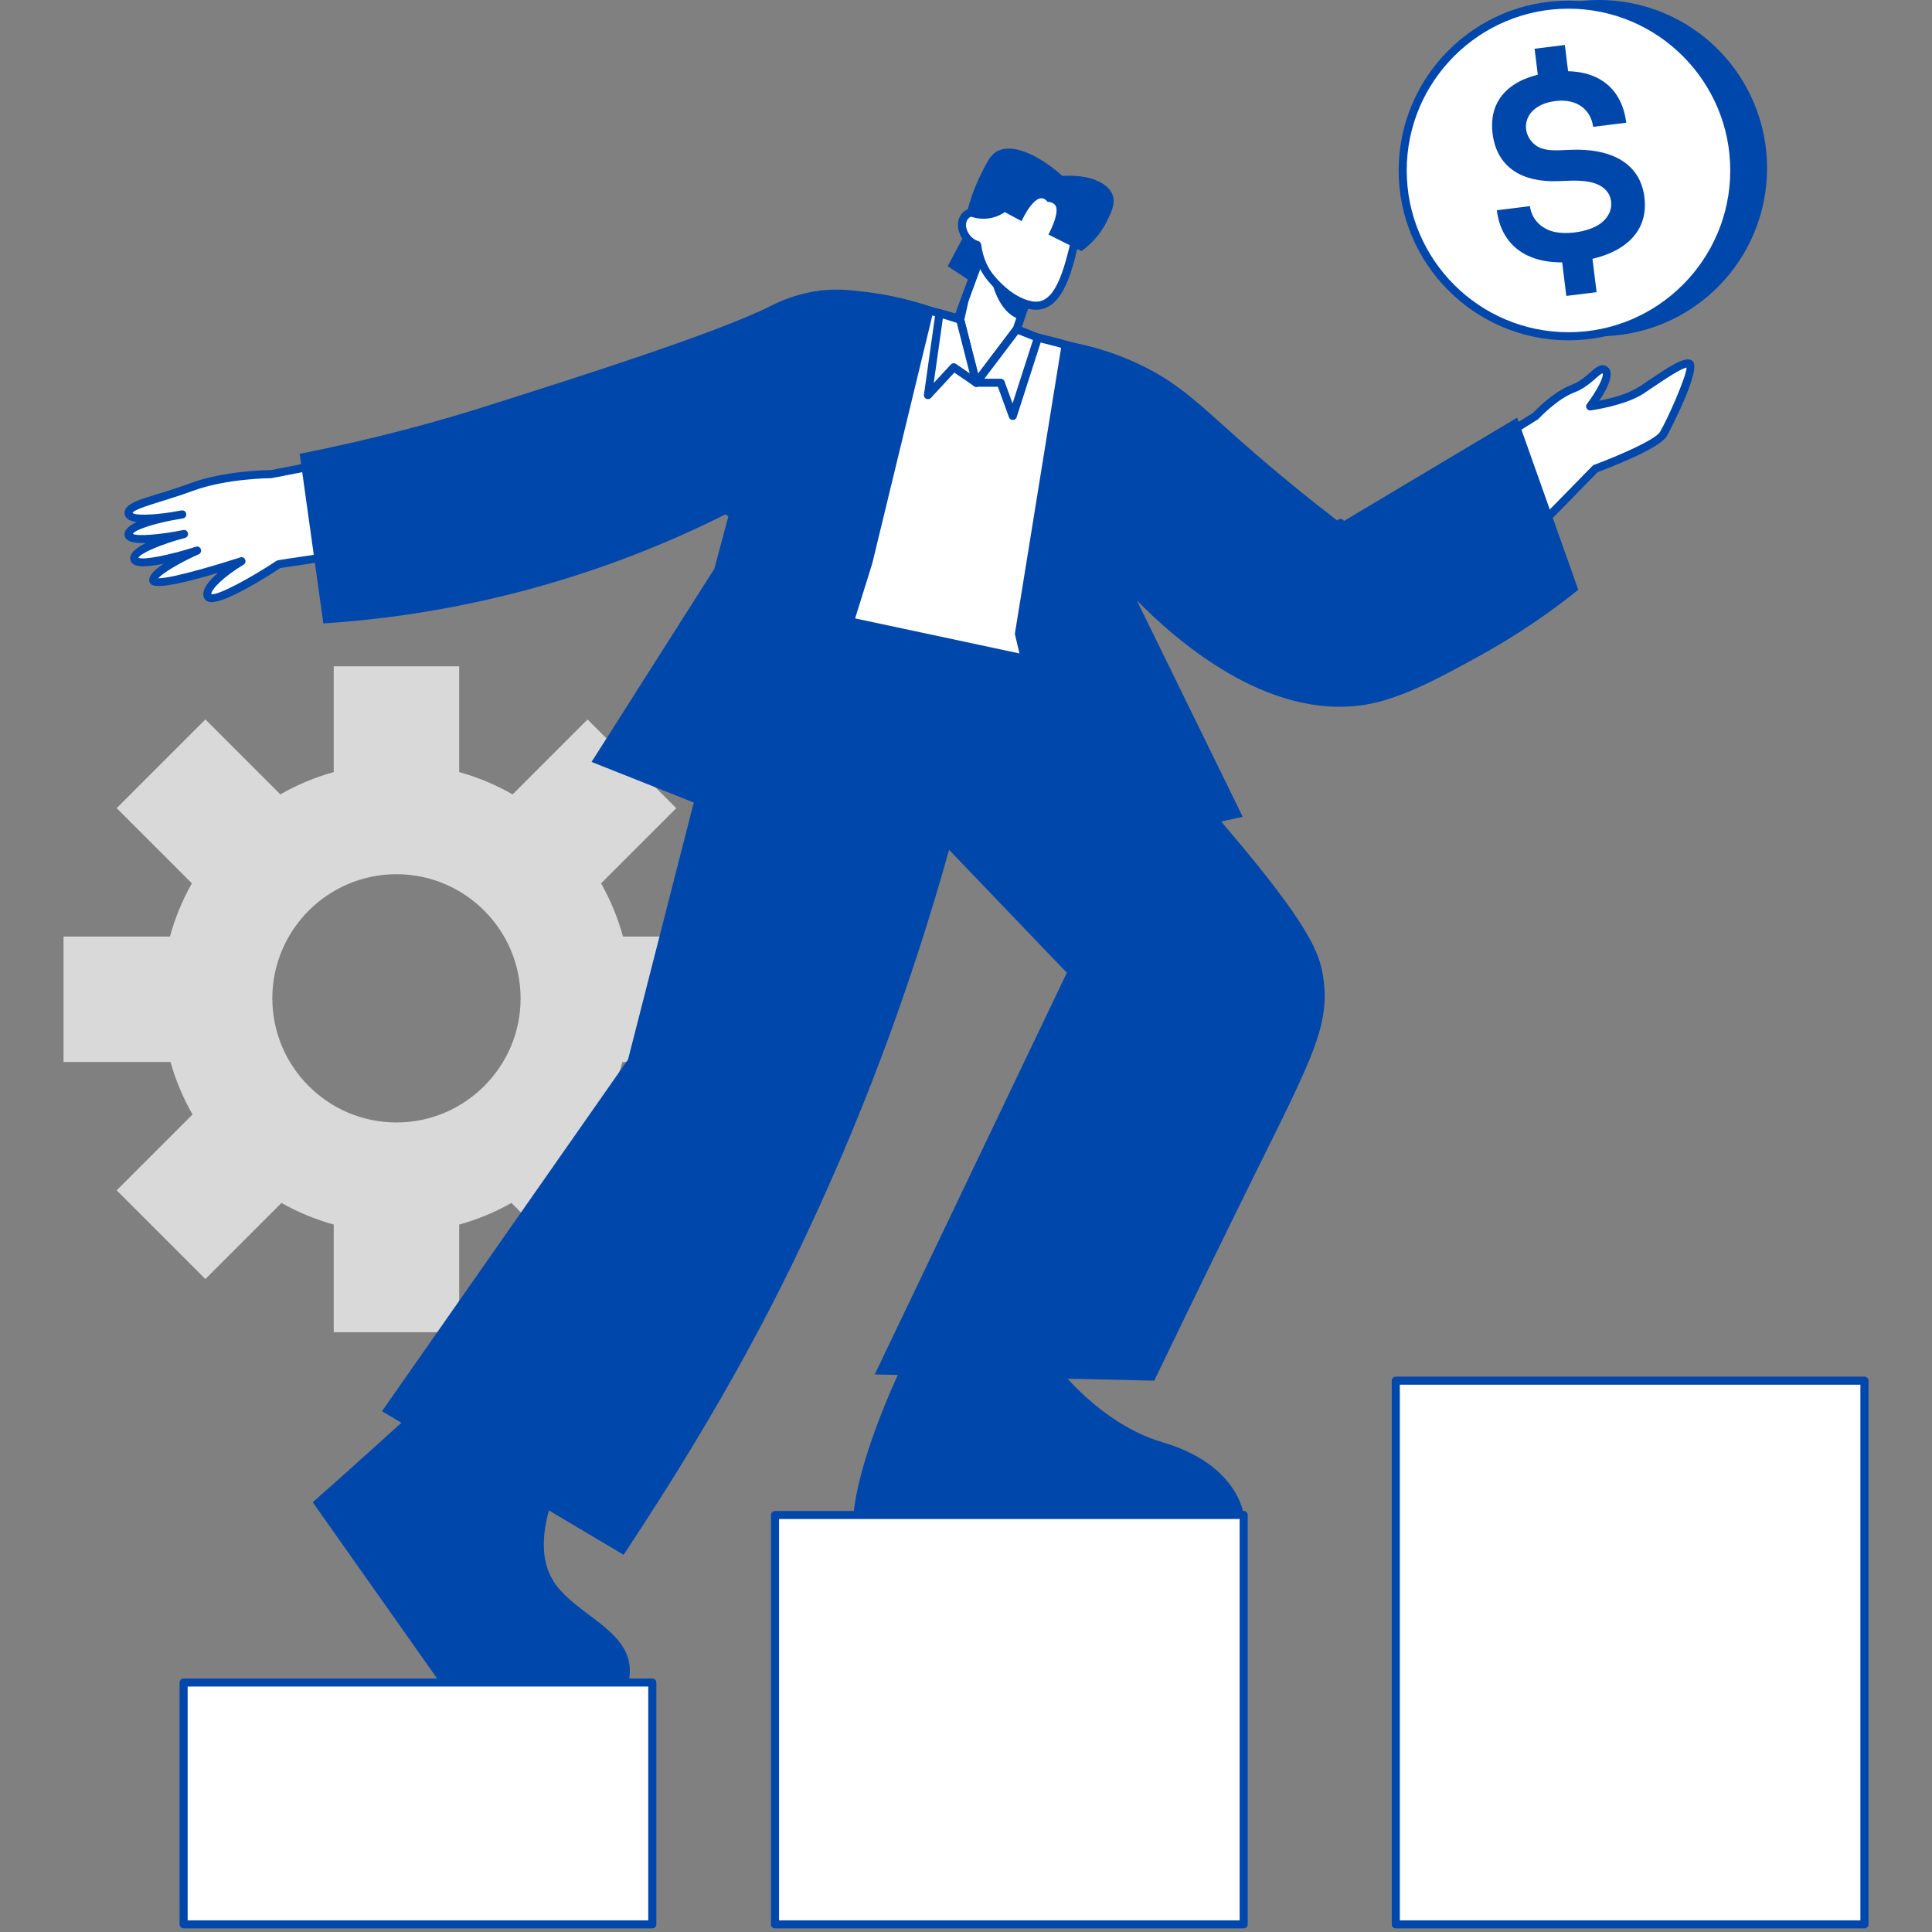
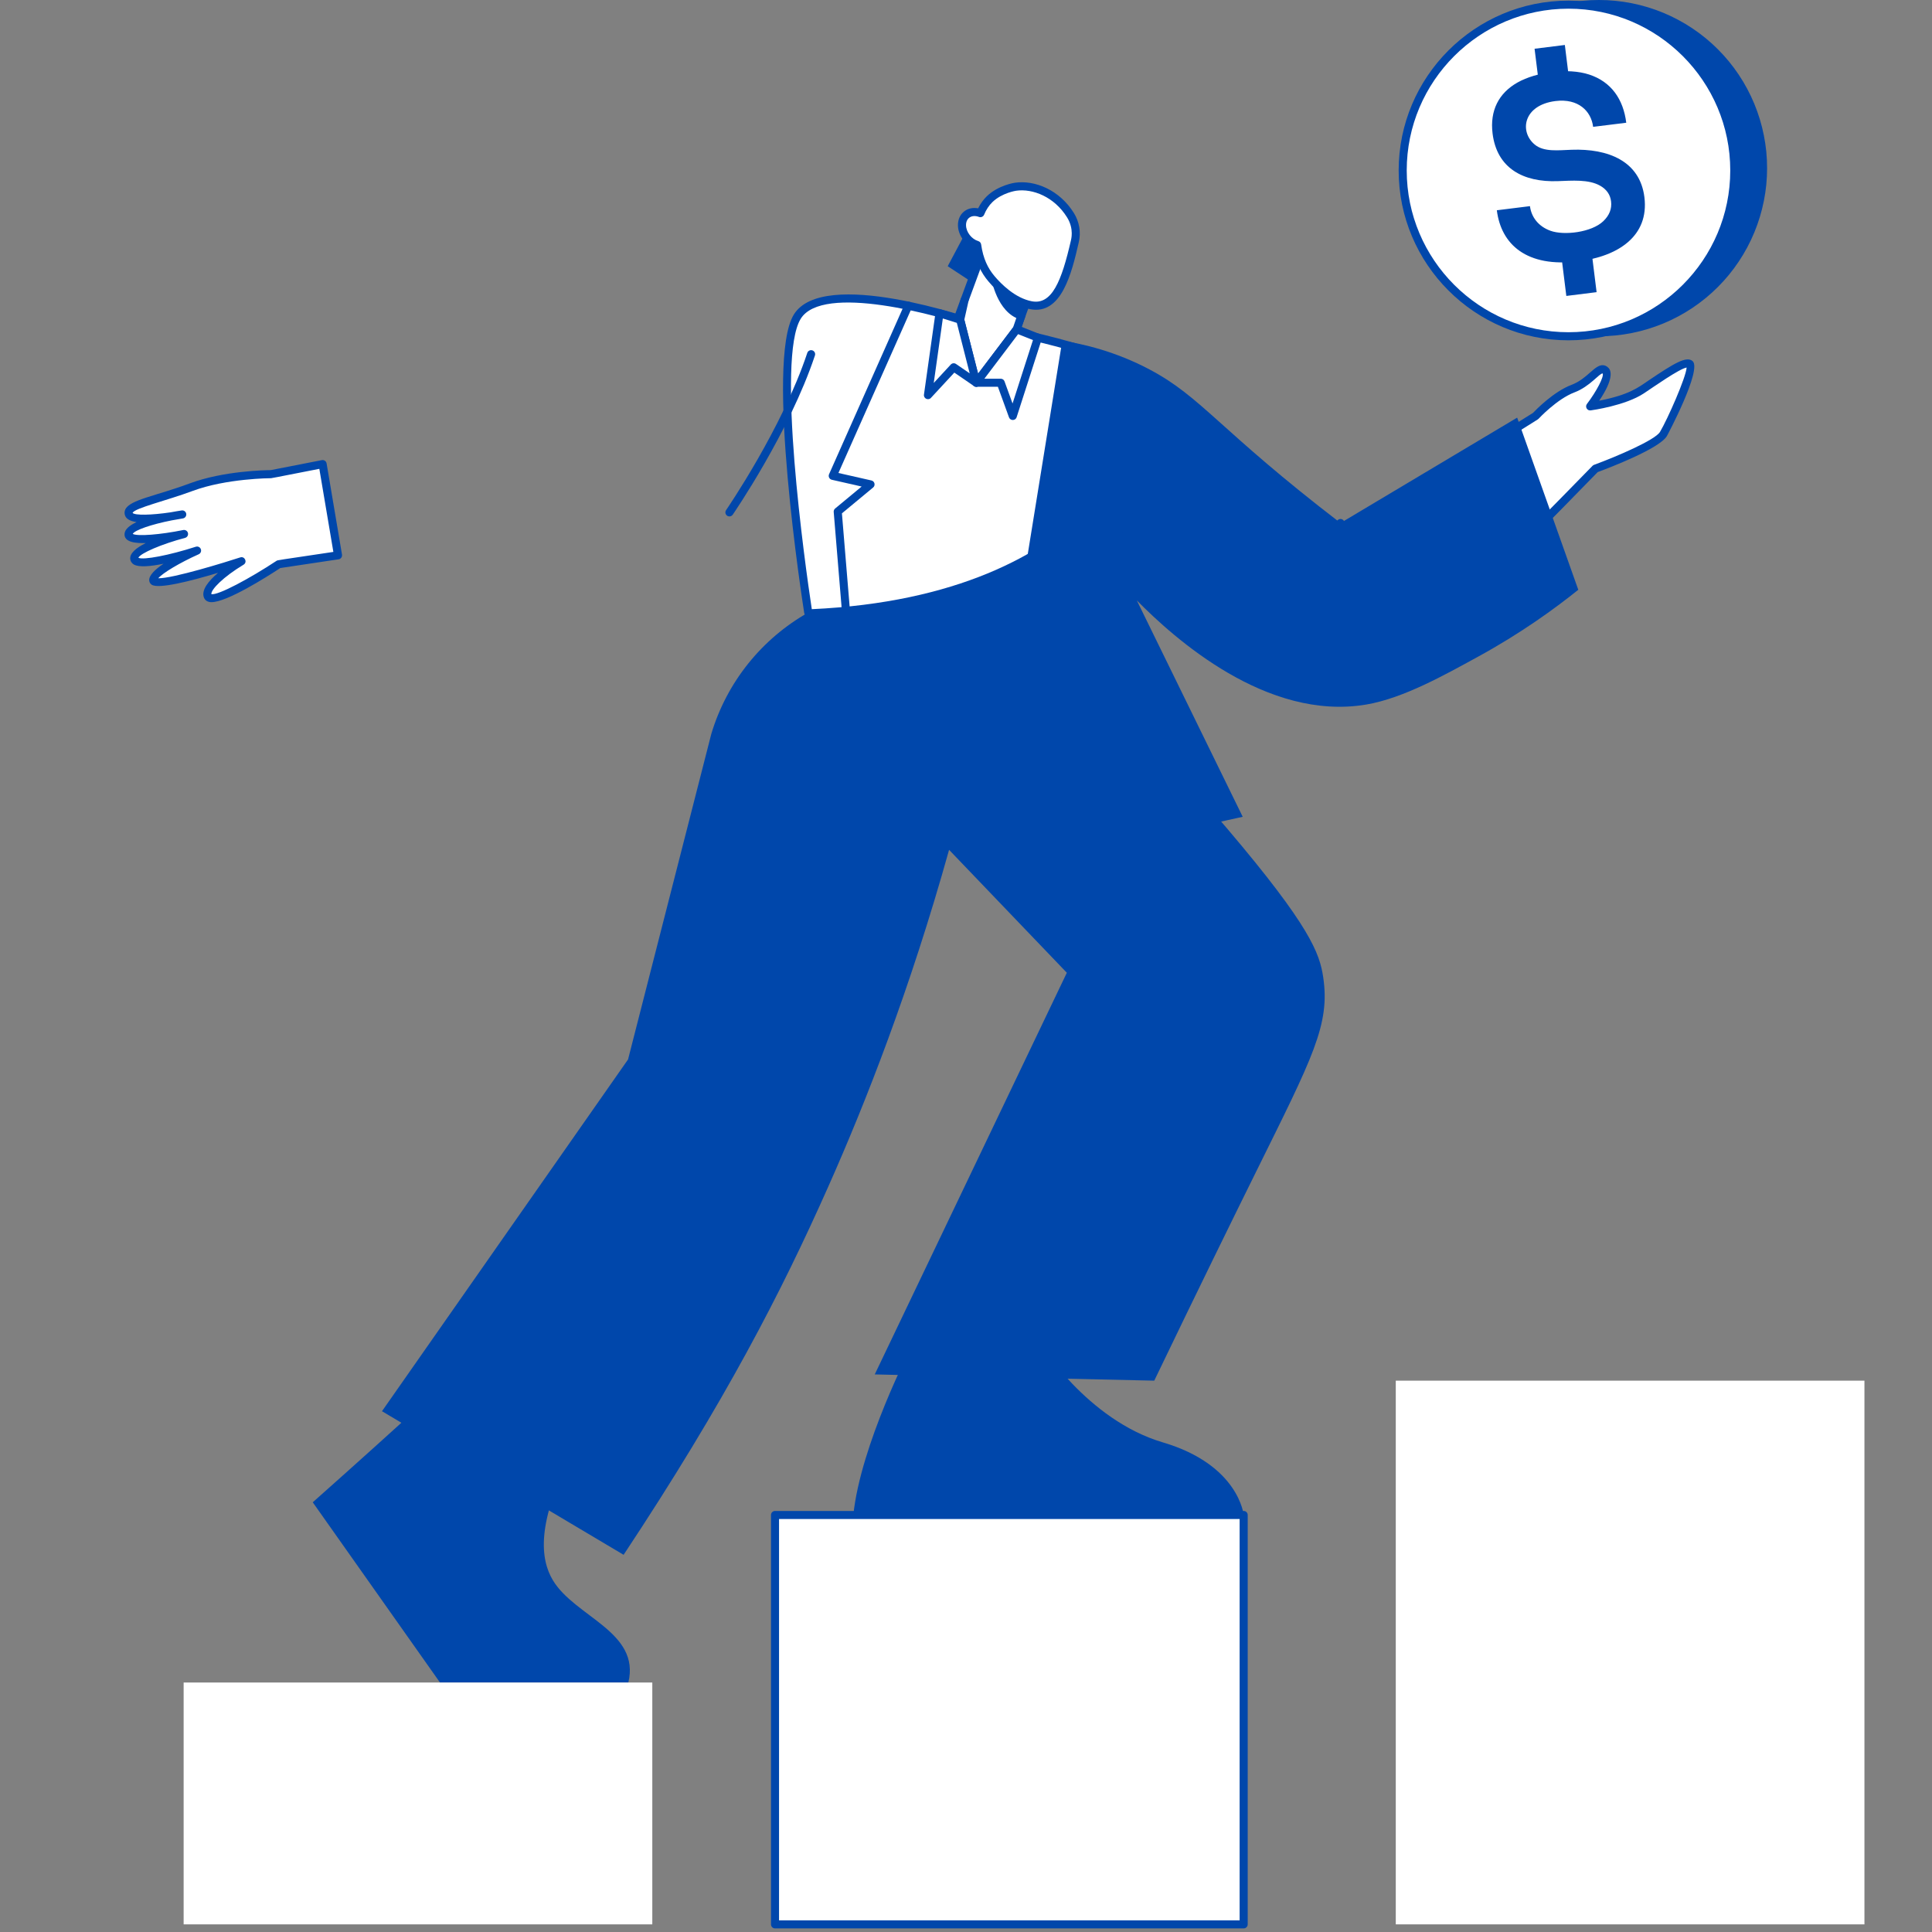
<svg xmlns="http://www.w3.org/2000/svg" width="720" zoomAndPan="magnify" viewBox="0 0 540 540" height="720" preserveAspectRatio="xMidYMid meet" version="1.0">
  <rect x="0" y="0" width="540" height="540" fill="#808080" stroke="none" />
  <defs>
    <clipPath id="3b8b88f41a">
-       <path d="M 17.68 186 L 204 186 L 204 373 L 17.68 373 Z M 17.68 186 " clip-rule="nonzero" />
-     </clipPath>
+       </clipPath>
    <clipPath id="ba39a6feb0">
      <path d="M 389 384 L 522.246 384 L 522.246 539 L 389 539 Z M 389 384 " clip-rule="nonzero" />
    </clipPath>
  </defs>
  <g clip-path="url(#3b8b88f41a)">
    <path fill="#d9d9d9" d="M 203.871 296.828 L 203.871 261.762 L 174.121 261.762 C 172.688 256.52 170.621 251.535 168.004 246.898 L 189.016 225.887 L 164.219 201.09 L 143.277 222.031 C 138.625 219.371 133.621 217.266 128.348 215.801 L 128.348 186.23 L 93.277 186.23 L 93.277 215.797 C 88.004 217.262 83 219.367 78.348 222.027 L 57.406 201.086 L 32.609 225.883 L 53.621 246.895 C 51.008 251.531 48.941 256.512 47.504 261.758 L 17.754 261.758 L 17.754 296.824 L 47.652 296.824 C 49.113 302.004 51.191 306.922 53.809 311.5 L 32.609 332.699 L 57.406 357.492 L 78.672 336.227 C 83.234 338.801 88.129 340.84 93.277 342.27 L 93.277 372.352 L 128.348 372.352 L 128.348 342.27 C 133.496 340.84 138.395 338.801 142.953 336.227 L 164.223 357.492 L 189.02 332.699 L 167.82 311.5 C 170.438 306.922 172.516 302.004 173.977 296.824 L 203.875 296.824 Z M 110.812 313.734 C 91.68 313.734 76.117 298.172 76.117 279.039 C 76.117 259.91 91.68 244.344 110.812 244.344 C 129.941 244.344 145.508 259.91 145.508 279.039 C 145.508 298.172 129.941 313.734 110.812 313.734 Z M 110.812 313.734 " fill-opacity="1" fill-rule="nonzero" />
  </g>
  <path fill="#ffffff" d="M 413.418 126.141 L 429.195 116.289 C 429.195 116.289 434.469 110.578 439.656 108.621 C 444.844 106.66 447.109 101.691 448.809 103.652 C 450.508 105.613 444.449 113.586 444.449 113.586 C 444.449 113.586 453.82 112.324 458.832 109.008 C 463.844 105.699 470.902 100.512 472.344 101.773 C 473.781 103.035 466.98 117.855 464.93 121.301 C 462.883 124.742 445.93 130.977 445.93 130.977 C 445.93 130.977 429.414 147.887 429.195 147.973 C 428.977 148.062 413.418 126.141 413.418 126.141 Z M 413.418 126.141 " fill-opacity="1" fill-rule="nonzero" />
  <path fill="#0047ab" d="M 429.207 149.133 C 428.398 149.133 427.488 147.91 412.5 126.793 C 412.129 126.266 412.27 125.531 412.82 125.184 L 428.473 115.41 C 429.277 114.559 434.23 109.465 439.254 107.562 C 443.715 105.879 445.695 101.883 448.086 102.078 C 448.496 102.105 449.105 102.277 449.66 102.914 C 450.281 103.629 451.121 105.879 446.977 112.004 C 455.402 110.324 457.785 108.371 460.668 106.422 C 468.004 101.461 471.398 99.445 473.086 100.93 C 475.805 103.32 466.008 121.699 465.902 121.879 C 463.812 125.391 449.934 130.699 446.559 131.949 C 429.637 149.27 429.809 149.133 429.207 149.133 Z M 415.031 126.465 C 420.113 133.617 427.07 143.348 429.297 146.309 C 431.852 143.758 439.699 135.746 445.125 130.191 C 445.246 130.07 445.391 129.98 445.543 129.922 C 451.953 127.566 462.621 122.984 463.969 120.727 C 466.09 117.16 471.227 105.535 471.422 102.727 C 469.324 103.098 462.25 108.105 459.457 109.953 C 454.289 113.371 444.996 114.652 444.602 114.707 C 443.598 114.836 442.949 113.699 443.555 112.906 C 446.262 109.344 448.398 105.199 447.949 104.383 C 447.047 104.293 444.418 108.027 440.055 109.676 C 435.172 111.523 430.074 117.004 430.023 117.059 C 429.867 117.23 430.02 117.109 415.031 126.465 Z M 415.031 126.465 " fill-opacity="1" fill-rule="nonzero" />
  <path fill="#ffffff" d="M 90.168 129.715 L 75.77 132.527 C 75.77 132.527 63.188 132.527 53.422 136.168 C 43.656 139.809 34.883 141.137 36.043 143.781 C 37.199 146.43 50.938 143.781 50.938 143.781 C 50.938 143.781 36.246 146.016 35.938 149.246 C 35.625 152.473 51.434 149.246 51.434 149.246 C 51.434 149.246 36.949 153.051 37.531 156.195 C 38.109 159.34 55.078 153.879 55.078 153.879 C 55.078 153.879 42.664 159.422 42.824 162.156 C 42.992 164.887 67.488 156.859 67.488 156.859 C 67.488 156.859 56.73 163.312 58.055 166.625 C 59.379 169.938 77.918 157.688 77.918 157.688 L 94.473 155.203 L 90.168 129.711 Z M 90.168 129.715 " fill-opacity="1" fill-rule="nonzero" />
  <path fill="#0047ab" d="M 59.098 168.305 C 58.012 168.305 57.305 167.785 57.012 167.047 C 56.168 164.938 58.344 162.32 60.949 160.105 C 53.105 162.465 44.262 164.695 42.398 163.426 C 41.98 163.141 41.734 162.715 41.703 162.227 C 41.621 160.809 43.344 159.152 45.711 157.566 C 42.207 158.285 38.848 158.633 37.41 157.777 C 36.73 157.367 36.496 156.805 36.426 156.402 C 36.113 154.711 38.027 153.141 40.75 151.785 C 38.199 151.855 34.574 151.672 34.816 149.141 C 34.938 147.883 36.273 146.816 38.168 145.93 C 36.59 145.688 35.418 145.168 35.012 144.234 C 34.746 143.629 34.746 143 35.016 142.414 C 36.285 139.648 43.609 138.629 53.031 135.113 C 62.5 131.582 74.309 131.41 75.66 131.402 L 89.957 128.609 C 90.59 128.488 91.18 128.91 91.285 129.527 L 95.59 155.02 C 95.695 155.645 95.27 156.23 94.645 156.324 L 78.336 158.77 C 74.535 161.27 63.457 168.305 59.102 168.305 Z M 59.07 166.074 C 60.969 166.449 69.891 161.641 77.301 156.746 C 77.625 156.535 77.34 156.637 93.176 154.262 L 89.254 131.043 C 75.777 133.676 75.941 133.656 75.773 133.656 C 75.648 133.656 63.277 133.703 53.82 137.227 C 46.609 139.918 37.555 142.027 37.062 143.359 C 37.711 144.086 42.34 143.996 47.668 143.199 C 48.844 142.977 49.914 142.805 50.773 142.672 C 51.383 142.574 51.949 142.988 52.051 143.598 C 52.156 144.203 51.754 144.781 51.156 144.895 C 50.195 145.082 49.113 145.273 47.98 145.449 C 42.359 146.555 37.641 148.164 37.105 149.227 C 38.355 149.941 44.762 149.461 51.211 148.145 C 51.812 148.023 52.398 148.398 52.535 148.992 C 52.676 149.59 52.316 150.188 51.727 150.34 C 45.258 152.039 39.199 154.641 38.676 155.906 C 40.102 156.586 47.281 155.211 54.734 152.812 C 55.305 152.629 55.918 152.922 56.133 153.484 C 56.348 154.043 56.09 154.672 55.543 154.914 C 50.27 157.273 45.434 160.172 44.234 161.629 C 48.348 161.695 63.176 157.094 67.145 155.797 C 68.418 155.379 69.223 157.145 68.078 157.832 C 62.434 161.223 58.91 164.805 59.074 166.082 Z M 59.07 166.074 " fill-opacity="1" fill-rule="nonzero" />
  <path fill="#0047ab" d="M 270.641 63.598 C 268.723 67.199 266.805 70.801 264.887 74.406 C 268.91 77.051 272.934 79.695 276.953 82.34 L 282.492 69.004 C 278.543 67.203 274.59 65.402 270.637 63.598 Z M 270.641 63.598 " fill-opacity="1" fill-rule="nonzero" />
  <path fill="#ffffff" d="M 276.125 66.168 L 291.508 71.828 L 280.93 100.59 L 265.543 94.93 Z M 276.125 66.168 " fill-opacity="1" fill-rule="nonzero" />
  <path fill="#0047ab" d="M 280.926 101.715 C 280.613 101.715 280.895 101.777 265.148 95.984 C 264.566 95.77 264.266 95.121 264.48 94.539 L 275.062 65.777 C 275.277 65.199 275.918 64.895 276.512 65.109 L 291.898 70.773 C 292.484 70.988 292.781 71.637 292.566 72.219 L 281.984 100.98 C 281.824 101.418 281.406 101.719 280.93 101.719 Z M 266.988 94.258 L 280.258 99.141 L 290.059 72.5 L 276.789 67.617 Z M 266.988 94.258 " fill-opacity="1" fill-rule="nonzero" />
  <path fill="#ffffff" d="M 274.043 91.031 C 274.043 91.031 230.742 75.668 222.836 88.516 C 214.926 101.363 225.902 171.203 225.902 171.203 L 301.879 187.395 C 301.879 187.395 324.793 119.285 322.441 109.098 C 320.094 98.906 274.043 91.027 274.043 91.027 Z M 274.043 91.031 " fill-opacity="1" fill-rule="nonzero" />
-   <path fill="#0047ab" d="M 301.883 188.523 L 225.672 172.305 C 225.215 172.207 224.863 171.84 224.789 171.379 C 224.34 168.508 213.844 100.977 221.875 87.922 C 230.055 74.629 271.512 88.941 274.328 89.934 C 279.555 90.832 321.113 98.297 323.547 108.844 C 325.938 119.227 303.891 184.961 302.953 187.754 C 302.793 188.219 302.355 188.52 301.883 188.52 Z M 226.902 170.266 L 301.133 186.086 C 307.68 166.527 323.184 117.324 321.348 109.355 C 319.449 101.113 282.191 93.535 273.855 92.145 C 273.793 92.133 273.727 92.117 273.668 92.098 C 261.859 87.91 229.887 79.211 223.797 89.109 C 216.965 100.211 224.938 157.355 226.902 170.266 Z M 226.902 170.266 " fill-opacity="1" fill-rule="nonzero" />
+   <path fill="#0047ab" d="M 301.883 188.523 L 225.672 172.305 C 225.215 172.207 224.863 171.84 224.789 171.379 C 224.34 168.508 213.844 100.977 221.875 87.922 C 230.055 74.629 271.512 88.941 274.328 89.934 C 279.555 90.832 321.113 98.297 323.547 108.844 C 325.938 119.227 303.891 184.961 302.953 187.754 C 302.793 188.219 302.355 188.52 301.883 188.52 Z M 226.902 170.266 C 307.68 166.527 323.184 117.324 321.348 109.355 C 319.449 101.113 282.191 93.535 273.855 92.145 C 273.793 92.133 273.727 92.117 273.668 92.098 C 261.859 87.91 229.887 79.211 223.797 89.109 C 216.965 100.211 224.938 157.355 226.902 170.266 Z M 226.902 170.266 " fill-opacity="1" fill-rule="nonzero" />
  <path fill="#0047ab" d="M 254.602 376.66 C 254.602 376.66 240.547 403.809 238.508 423.445 L 347.613 423.445 C 347.613 423.445 346.301 409.434 325.031 403.156 C 303.762 396.879 290.512 375.262 290.512 375.262 L 254.598 376.66 Z M 254.602 376.66 " fill-opacity="1" fill-rule="nonzero" />
  <path fill="#0047ab" d="M 122.629 388.164 C 110.957 398.84 99.242 409.395 87.414 419.895 C 99.27 436.684 111.121 453.477 122.977 470.27 L 175.625 470.27 C 179.055 456.051 160.707 451.973 154.531 441.684 C 151.051 435.891 149.672 425.473 160.461 405.25 C 147.852 399.555 135.242 393.859 122.629 388.164 Z M 122.629 388.164 " fill-opacity="1" fill-rule="nonzero" />
  <path fill="#0047ab" d="M 301.879 187.395 C 319.516 204.738 333.293 220.16 343.16 231.785 C 366.18 258.906 368.848 266.465 369.836 273.102 C 371.805 286.359 366.984 295.348 351.074 327.523 C 345.012 339.785 335.102 359.938 322.617 385.898 C 296.574 385.316 270.531 384.738 244.492 384.156 C 262.391 346.73 280.289 309.309 298.184 271.887 C 287.211 260.434 276.242 248.984 265.27 237.531 C 254.367 276.598 241.93 308.238 231.5 331.68 C 218.461 361 202.77 391.609 174.301 434.574 C 151.789 421.199 129.277 407.82 106.766 394.438 C 129.691 361.664 152.617 328.891 175.543 296.117 C 183.297 265.781 191.055 235.449 198.816 205.113 C 203.203 190.52 213.012 178.5 225.906 171.203 L 301.883 187.395 Z M 301.879 187.395 " fill-opacity="1" fill-rule="nonzero" />
-   <path fill="#0047ab" d="M 227.289 81.512 C 221.195 82.594 216.906 84.762 215.449 85.496 C 200.23 93.133 161.559 105.395 135.707 113.586 C 123.535 117.445 105.883 122.484 83.754 126.836 C 85.961 142.645 88.172 158.449 90.379 174.254 C 129.223 171.723 167.883 161.445 203.875 143.211 C 202.465 148.473 201.055 153.734 199.648 158.996 C 188.211 176.984 176.777 194.969 165.344 212.957 C 175.312 216.922 185.281 220.879 195.254 224.844 C 208.465 230.094 223.352 222.996 227.59 209.426 C 232.988 192.125 238.395 174.82 243.793 157.516 C 249.566 133.691 255.34 109.867 261.113 86.039 C 253.492 83.379 246.922 82.195 242.168 81.621 C 237.051 81.008 232.789 80.527 227.289 81.508 Z M 227.289 81.512 " fill-opacity="1" fill-rule="nonzero" />
  <path fill="#0047ab" d="M 424.055 116.727 C 407.594 126.547 391.133 136.367 374.676 146.188 C 340.684 120.105 335.961 111.043 321.371 103.305 C 311.691 98.172 302.73 96.141 296.906 95.227 C 292.488 122.539 288.07 149.852 283.656 177.164 L 292.621 215.395 C 295.703 228.547 308.781 236.781 321.977 233.879 C 330.434 232.02 338.887 230.164 347.344 228.301 C 337.48 208.141 327.613 187.98 317.746 167.82 C 328.215 178.434 354.043 201.629 381.863 196.922 C 392.277 195.16 403.871 188.594 412.895 183.672 C 425.191 176.965 434.66 170.043 441.137 164.844 C 435.441 148.805 429.746 132.766 424.051 116.727 Z M 424.055 116.727 " fill-opacity="1" fill-rule="nonzero" />
  <path fill="#ffffff" d="M 285.527 88.078 C 285.078 89.395 284.629 90.715 284.18 92.031 C 280.406 97.012 276.637 101.996 272.863 106.977 C 271.367 101.102 269.871 95.23 268.371 89.355 C 268.781 87.535 269.188 85.715 269.598 83.895 " fill-opacity="1" fill-rule="nonzero" />
  <path fill="#0047ab" d="M 271.773 107.258 C 267.152 89.141 267.184 89.52 267.273 89.109 L 268.5 83.648 C 268.637 83.039 269.246 82.656 269.848 82.797 C 270.457 82.93 270.836 83.535 270.703 84.145 L 269.535 89.34 L 273.383 104.434 L 283.172 91.492 L 284.465 87.715 C 284.668 87.125 285.305 86.812 285.898 87.012 C 286.488 87.211 286.805 87.855 286.602 88.445 L 285.246 92.395 C 285.156 92.664 285.293 92.43 273.766 107.66 C 273.195 108.41 272.008 108.172 271.773 107.258 Z M 271.773 107.258 " fill-opacity="1" fill-rule="nonzero" />
  <path fill="#ffffff" d="M 300.43 67.438 C 301 64.941 300.555 62.324 299.207 60.152 C 295.871 54.785 289.703 51.352 283.848 52.191 C 283.633 52.223 279.531 52.859 276.629 55.641 C 275.508 56.715 274.637 58.055 274.016 59.57 C 272.621 59.043 271.16 59.16 270.117 60.031 C 267.461 62.242 269.324 67.344 273.113 68.469 C 273.699 72.602 275.082 75.504 277.094 77.887 C 279.277 80.473 283.262 84.352 288.145 85.305 C 294.996 86.645 297.922 78.402 300.43 67.434 Z M 300.43 67.438 " fill-opacity="1" fill-rule="nonzero" />
  <path fill="#0047ab" d="M 287.93 86.41 C 282.867 85.422 278.773 81.625 276.234 78.613 C 274.203 76.207 272.793 73.348 272.102 69.301 C 269.656 68.25 267.816 65.707 267.75 63.043 C 267.668 59.777 270.254 57.641 273.391 58.227 C 274.039 56.914 274.867 55.773 275.848 54.828 C 279.043 51.762 283.5 51.102 283.688 51.074 C 289.266 50.273 296.148 53.09 300.164 59.555 C 301.684 62 302.168 64.887 301.527 67.684 C 299.531 76.438 296.664 88.113 287.93 86.41 Z M 270.008 62.988 C 270.055 64.918 271.594 66.84 273.438 67.391 C 273.859 67.52 274.168 67.875 274.23 68.312 C 274.797 72.301 276.125 74.992 277.957 77.164 C 279.848 79.402 283.711 83.293 288.363 84.203 C 294.027 85.309 296.742 78.508 299.328 67.188 C 299.328 67.07 300.301 64.055 298.246 60.75 C 294.695 55.031 288.672 52.645 284.008 53.312 C 283.969 53.316 280.086 53.891 277.41 56.461 C 276.434 57.402 275.641 58.594 275.066 60.004 C 274.836 60.566 274.188 60.844 273.625 60.633 C 271.652 59.887 269.957 60.898 270.008 62.992 Z M 270.008 62.988 " fill-opacity="1" fill-rule="nonzero" />
  <path fill="#0047ab" d="M 277.094 77.891 C 277.094 77.891 278.633 87.309 285.09 89.277 L 286.684 84.941 C 286.684 84.941 280.047 83.023 277.098 77.887 Z M 277.094 77.891 " fill-opacity="1" fill-rule="nonzero" />
  <path fill="#ffffff" d="M 268.375 89.355 L 262.594 87.543 L 259.367 110.449 L 266.57 102.664 L 272.863 106.977 Z M 268.375 89.355 " fill-opacity="1" fill-rule="nonzero" />
  <path fill="#0047ab" d="M 258.25 110.293 L 261.477 87.383 C 261.574 86.695 262.27 86.258 262.93 86.465 L 268.711 88.277 C 269.086 88.395 269.371 88.695 269.469 89.074 L 273.961 106.699 C 274.219 107.699 273.094 108.492 272.23 107.906 L 266.738 104.145 L 260.195 111.215 C 259.453 112.02 258.102 111.387 258.25 110.293 Z M 263.523 89.016 L 260.984 107.039 L 265.742 101.895 C 266.125 101.484 266.746 101.414 267.207 101.73 L 271.031 104.352 L 267.434 90.242 Z M 263.523 89.016 " fill-opacity="1" fill-rule="nonzero" />
  <path fill="#ffffff" d="M 284.18 92.031 L 272.863 106.977 L 279.707 106.977 L 283.074 116.262 L 290.113 94.391 Z M 284.18 92.031 " fill-opacity="1" fill-rule="nonzero" />
  <path fill="#0047ab" d="M 282.016 116.645 L 278.914 108.105 L 272.863 108.105 C 271.934 108.105 271.402 107.039 271.965 106.297 L 283.281 91.352 C 283.586 90.945 284.125 90.793 284.598 90.984 L 290.531 93.344 C 291.086 93.562 291.371 94.172 291.188 94.734 L 284.152 116.609 C 283.816 117.648 282.379 117.641 282.016 116.648 Z M 275.133 105.852 L 279.707 105.852 C 280.18 105.852 280.605 106.145 280.766 106.59 L 283.012 112.777 L 288.719 95.047 L 284.562 93.395 Z M 275.133 105.852 " fill-opacity="1" fill-rule="nonzero" />
  <path fill="#0047ab" d="M 236.703 175.035 C 236.121 175.035 235.629 174.59 235.582 174 L 233.023 143.086 C 232.992 142.719 233.145 142.359 233.43 142.125 L 240.836 135.988 L 232.504 134.098 C 231.816 133.941 231.438 133.191 231.727 132.539 L 252.855 84.988 C 253.109 84.418 253.777 84.164 254.344 84.418 C 254.91 84.668 255.168 85.336 254.914 85.906 L 234.344 132.199 L 243.57 134.293 C 244.48 134.5 244.758 135.668 244.035 136.262 L 235.32 143.484 L 237.828 173.816 C 237.879 174.473 237.363 175.035 236.703 175.035 Z M 236.703 175.035 " fill-opacity="1" fill-rule="nonzero" />
  <path fill="#0047ab" d="M 286.445 176.43 C 285.57 176.43 285.012 175.457 285.496 174.699 L 294.781 160.09 L 292.316 147.746 C 292.23 147.312 292.406 146.863 292.773 146.605 L 299.578 141.809 L 301.598 98.945 C 301.625 98.32 302.168 97.84 302.773 97.871 C 303.398 97.898 303.875 98.43 303.848 99.047 L 301.805 142.461 C 301.789 142.809 301.613 143.129 301.328 143.332 L 294.672 148.02 L 297.086 160.086 C 297.141 160.371 297.086 160.668 296.93 160.91 L 287.402 175.902 C 287.188 176.242 286.824 176.426 286.449 176.426 Z M 286.445 176.43 " fill-opacity="1" fill-rule="nonzero" />
  <path fill="#0047ab" d="M 315.266 165.973 C 314.723 165.973 314.242 165.578 314.152 165.02 C 314.062 164.445 311.953 150.785 315.801 135.125 C 319.512 120.004 317.898 111.926 317.883 111.844 C 317.754 111.238 318.145 110.641 318.754 110.508 C 319.363 110.387 319.961 110.766 320.09 111.375 C 320.164 111.719 321.844 119.973 317.988 135.66 C 314.254 150.883 316.359 164.527 316.379 164.664 C 316.488 165.348 315.961 165.969 315.266 165.969 Z M 315.266 165.973 " fill-opacity="1" fill-rule="nonzero" />
  <path fill="#0047ab" d="M 203.871 144.34 C 202.973 144.34 202.426 143.324 202.945 142.574 C 203.102 142.348 218.625 119.73 225.637 98.641 C 225.832 98.051 226.473 97.73 227.062 97.93 C 227.656 98.125 227.973 98.762 227.777 99.355 C 220.66 120.754 204.961 143.625 204.801 143.855 C 204.582 144.172 204.23 144.344 203.871 144.344 Z M 203.871 144.34 " fill-opacity="1" fill-rule="nonzero" />
  <path fill="#0047ab" d="M 493.906 46.996 C 493.906 48.535 493.832 50.07 493.684 51.602 C 493.531 53.133 493.305 54.652 493.004 56.164 C 492.703 57.672 492.332 59.164 491.883 60.637 C 491.438 62.109 490.918 63.555 490.332 64.977 C 489.742 66.398 489.086 67.789 488.359 69.148 C 487.633 70.504 486.844 71.824 485.988 73.102 C 485.133 74.383 484.219 75.617 483.242 76.809 C 482.266 77.996 481.23 79.137 480.145 80.223 C 479.055 81.312 477.918 82.344 476.727 83.32 C 475.535 84.297 474.301 85.215 473.023 86.07 C 471.742 86.922 470.426 87.715 469.066 88.441 C 467.711 89.164 466.32 89.824 464.898 90.41 C 463.477 91 462.027 91.52 460.555 91.965 C 459.082 92.41 457.59 92.785 456.082 93.086 C 454.574 93.387 453.051 93.613 451.52 93.762 C 449.988 93.914 448.453 93.988 446.914 93.988 C 445.375 93.988 443.84 93.914 442.309 93.762 C 440.777 93.613 439.254 93.387 437.746 93.086 C 436.234 92.785 434.746 92.41 433.273 91.965 C 431.801 91.52 430.352 91 428.93 90.41 C 427.508 89.824 426.117 89.164 424.762 88.441 C 423.402 87.715 422.086 86.922 420.805 86.07 C 419.527 85.215 418.289 84.297 417.102 83.32 C 415.91 82.344 414.773 81.312 413.684 80.223 C 412.594 79.137 411.562 77.996 410.586 76.809 C 409.609 75.617 408.695 74.383 407.84 73.102 C 406.984 71.824 406.195 70.504 405.469 69.148 C 404.742 67.789 404.086 66.398 403.496 64.977 C 402.906 63.555 402.391 62.109 401.941 60.637 C 401.496 59.164 401.121 57.672 400.824 56.164 C 400.523 54.652 400.297 53.133 400.145 51.602 C 399.996 50.07 399.918 48.535 399.918 46.996 C 399.918 45.457 399.996 43.918 400.145 42.387 C 400.297 40.855 400.523 39.336 400.824 37.824 C 401.121 36.316 401.496 34.824 401.941 33.352 C 402.391 31.879 402.906 30.434 403.496 29.012 C 404.086 27.59 404.742 26.199 405.469 24.84 C 406.195 23.484 406.984 22.164 407.84 20.887 C 408.695 19.605 409.609 18.371 410.586 17.18 C 411.562 15.992 412.594 14.852 413.684 13.766 C 414.773 12.676 415.91 11.645 417.102 10.668 C 418.289 9.691 419.527 8.773 420.805 7.922 C 422.086 7.066 423.402 6.273 424.762 5.551 C 426.117 4.824 427.508 4.168 428.93 3.578 C 430.352 2.988 431.801 2.469 433.273 2.023 C 434.746 1.578 436.234 1.203 437.746 0.902 C 439.254 0.602 440.777 0.379 442.309 0.227 C 443.84 0.074 445.375 0 446.914 0 C 448.453 0 449.988 0.074 451.52 0.227 C 453.051 0.379 454.574 0.602 456.082 0.902 C 457.59 1.203 459.082 1.578 460.555 2.023 C 462.027 2.469 463.477 2.988 464.898 3.578 C 466.32 4.168 467.711 4.824 469.066 5.551 C 470.426 6.273 471.742 7.066 473.023 7.922 C 474.301 8.773 475.535 9.691 476.727 10.668 C 477.918 11.645 479.055 12.676 480.145 13.766 C 481.23 14.852 482.266 15.992 483.242 17.18 C 484.219 18.371 485.133 19.605 485.988 20.887 C 486.844 22.164 487.633 23.484 488.359 24.84 C 489.086 26.199 489.742 27.59 490.332 29.012 C 490.918 30.434 491.438 31.879 491.883 33.352 C 492.332 34.824 492.703 36.316 493.004 37.824 C 493.305 39.336 493.531 40.855 493.684 42.387 C 493.832 43.918 493.906 45.457 493.906 46.996 Z M 493.906 46.996 " fill-opacity="1" fill-rule="nonzero" />
  <path fill="#ffffff" d="M 484.738 47.641 C 484.738 49.16 484.664 50.676 484.516 52.184 C 484.367 53.695 484.145 55.195 483.848 56.684 C 483.551 58.172 483.184 59.645 482.742 61.094 C 482.301 62.547 481.793 63.977 481.211 65.379 C 480.629 66.781 479.98 68.148 479.266 69.488 C 478.551 70.828 477.773 72.129 476.93 73.391 C 476.086 74.652 475.184 75.867 474.219 77.043 C 473.258 78.215 472.238 79.34 471.164 80.41 C 470.09 81.484 468.969 82.504 467.797 83.465 C 466.621 84.43 465.406 85.332 464.141 86.176 C 462.879 87.02 461.578 87.797 460.242 88.512 C 458.902 89.23 457.531 89.879 456.129 90.457 C 454.727 91.039 453.301 91.551 451.848 91.988 C 450.395 92.43 448.926 92.801 447.438 93.094 C 445.949 93.391 444.449 93.613 442.938 93.762 C 441.426 93.91 439.914 93.984 438.395 93.984 C 436.879 93.984 435.363 93.91 433.852 93.762 C 432.344 93.613 430.844 93.391 429.355 93.094 C 427.867 92.801 426.395 92.43 424.941 91.988 C 423.492 91.551 422.062 91.039 420.66 90.457 C 419.258 89.879 417.887 89.23 416.551 88.512 C 415.211 87.797 413.91 87.02 412.648 86.176 C 411.387 85.332 410.168 84.43 408.996 83.465 C 407.824 82.504 406.699 81.484 405.625 80.41 C 404.555 79.34 403.535 78.215 402.57 77.043 C 401.609 75.867 400.707 74.652 399.863 73.391 C 399.02 72.129 398.238 70.828 397.523 69.488 C 396.809 68.148 396.16 66.781 395.578 65.379 C 395 63.977 394.488 62.547 394.047 61.094 C 393.605 59.645 393.238 58.172 392.941 56.684 C 392.648 55.195 392.426 53.695 392.277 52.184 C 392.125 50.676 392.051 49.16 392.051 47.641 C 392.051 46.125 392.125 44.609 392.277 43.102 C 392.426 41.59 392.648 40.09 392.941 38.602 C 393.238 37.113 393.605 35.641 394.047 34.191 C 394.488 32.738 395 31.309 395.578 29.906 C 396.16 28.504 396.809 27.137 397.523 25.797 C 398.238 24.457 399.02 23.156 399.863 21.895 C 400.707 20.633 401.609 19.418 402.57 18.242 C 403.535 17.07 404.555 15.945 405.625 14.875 C 406.699 13.801 407.824 12.781 408.996 11.82 C 410.168 10.855 411.387 9.953 412.648 9.109 C 413.91 8.266 415.211 7.488 416.551 6.773 C 417.887 6.055 419.258 5.406 420.66 4.828 C 422.062 4.246 423.492 3.734 424.941 3.297 C 426.395 2.855 427.867 2.484 429.355 2.191 C 430.844 1.895 432.344 1.672 433.852 1.523 C 435.363 1.375 436.879 1.301 438.395 1.301 C 439.914 1.301 441.426 1.375 442.938 1.523 C 444.449 1.672 445.949 1.895 447.438 2.191 C 448.926 2.484 450.395 2.855 451.848 3.297 C 453.301 3.734 454.727 4.246 456.129 4.828 C 457.531 5.406 458.902 6.055 460.242 6.773 C 461.578 7.488 462.879 8.266 464.141 9.109 C 465.406 9.953 466.621 10.855 467.797 11.82 C 468.969 12.781 470.09 13.801 471.164 14.875 C 472.238 15.945 473.258 17.07 474.219 18.242 C 475.184 19.418 476.086 20.633 476.93 21.895 C 477.773 23.156 478.551 24.457 479.266 25.797 C 479.98 27.137 480.629 28.504 481.211 29.906 C 481.793 31.309 482.301 32.738 482.742 34.191 C 483.184 35.641 483.551 37.113 483.848 38.602 C 484.145 40.09 484.367 41.59 484.516 43.102 C 484.664 44.609 484.738 46.125 484.738 47.641 Z M 484.738 47.641 " fill-opacity="1" fill-rule="nonzero" />
  <path fill="#0047ab" d="M 438.398 95.117 C 412.223 95.117 390.93 73.82 390.93 47.645 C 390.93 21.469 412.223 0.176 438.398 0.176 C 464.574 0.176 485.867 21.469 485.867 47.645 C 485.867 73.82 464.574 95.117 438.398 95.117 Z M 438.398 2.426 C 413.465 2.426 393.184 22.711 393.184 47.641 C 393.184 72.574 413.465 92.859 438.398 92.859 C 463.332 92.859 483.613 72.574 483.613 47.641 C 483.613 22.711 463.332 2.426 438.398 2.426 Z M 438.398 2.426 " fill-opacity="1" fill-rule="nonzero" />
  <path fill="#0047ab" d="M 441.145 73.047 C 426.711 74.84 419.559 68.328 418.371 58.77 L 427.629 57.617 C 428 60.613 429.93 63.266 433.367 64.504 C 437.176 65.879 444.852 64.957 448.121 61.828 C 449.832 60.195 450.555 58.344 450.297 56.27 C 450.062 54.391 449.051 52.938 447.258 51.914 C 444.023 50.062 439.293 50.5 435.426 50.629 C 425.734 50.988 418.387 47.031 417.18 37.328 C 416.379 30.875 418.922 26.016 424.145 23.062 C 429.391 20.102 438.246 18.902 444.168 20.832 C 450.379 22.863 453.73 27.766 454.543 34.305 L 445.285 35.453 C 444.738 31.043 441.137 27.453 434.77 28.242 C 425.746 29.367 424.602 36.805 428.977 40.418 C 431.539 42.535 435.59 41.98 439.25 41.859 C 449.488 41.477 458.367 45.031 459.617 55.113 C 460.973 66.039 452.195 71.676 441.137 73.047 Z M 430.23 24.18 L 428.918 13.625 L 437.379 12.57 L 438.688 23.129 Z M 437.793 82.715 L 436.48 72.156 L 444.945 71.102 L 446.254 81.66 Z M 437.793 82.715 " fill-opacity="1" fill-rule="nonzero" />
-   <path fill="#0047ab" d="M 270.117 60.035 C 273.539 61.676 277.543 61.547 280.84 59.285 L 285.531 61.812 C 285.531 61.812 289.73 52.398 292.781 56.41 C 292.781 56.41 294.289 56.387 294.988 57.414 C 296.145 59.113 294.008 63.746 293.043 65.562 C 296.125 67.102 299.203 68.641 302.285 70.18 C 304.117 68.855 307.098 66.312 309.215 62.16 C 310.457 59.73 311.801 57.086 311.043 54.668 C 309.895 51.004 304.16 48.66 296.969 49.176 C 289.996 43.012 282.664 39.898 278.527 42.379 C 276.762 43.438 275.809 45.383 273.953 49.176 C 271.832 53.516 270.727 57.371 270.117 60.035 Z M 270.117 60.035 " fill-opacity="1" fill-rule="nonzero" />
  <path fill="#ffffff" d="M 390.125 385.898 L 521.117 385.898 L 521.117 537.867 L 390.125 537.867 Z M 390.125 385.898 " fill-opacity="1" fill-rule="nonzero" />
  <g clip-path="url(#ba39a6feb0)">
-     <path fill="#0047ab" d="M 521.117 538.996 L 390.129 538.996 C 389.504 538.996 389 538.492 389 537.867 L 389 385.898 C 389 385.277 389.504 384.77 390.129 384.77 L 521.117 384.77 C 521.742 384.77 522.246 385.277 522.246 385.898 L 522.246 537.867 C 522.246 538.492 521.742 538.996 521.117 538.996 Z M 391.254 536.742 L 519.988 536.742 L 519.988 387.027 L 391.254 387.027 Z M 391.254 536.742 " fill-opacity="1" fill-rule="nonzero" />
-   </g>
+     </g>
  <path fill="#ffffff" d="M 51.328 470.27 L 182.32 470.27 L 182.32 537.867 L 51.328 537.867 Z M 51.328 470.27 " fill-opacity="1" fill-rule="nonzero" />
-   <path fill="#0047ab" d="M 182.32 538.996 L 51.328 538.996 C 50.703 538.996 50.199 538.492 50.199 537.867 L 50.199 470.27 C 50.199 469.645 50.703 469.141 51.328 469.141 L 182.32 469.141 C 182.941 469.141 183.449 469.645 183.449 470.27 L 183.449 537.867 C 183.449 538.492 182.941 538.996 182.32 538.996 Z M 52.453 536.742 L 181.191 536.742 L 181.191 471.398 L 52.453 471.398 Z M 52.453 536.742 " fill-opacity="1" fill-rule="nonzero" />
  <path fill="#ffffff" d="M 216.617 423.445 L 347.613 423.445 L 347.613 537.867 L 216.617 537.867 Z M 216.617 423.445 " fill-opacity="1" fill-rule="nonzero" />
  <path fill="#0047ab" d="M 347.613 538.996 L 216.621 538.996 C 216 538.996 215.496 538.492 215.496 537.867 L 215.496 423.445 C 215.496 422.82 216 422.316 216.621 422.316 L 347.613 422.316 C 348.234 422.316 348.738 422.82 348.738 423.445 L 348.738 537.867 C 348.738 538.492 348.234 538.996 347.613 538.996 Z M 217.746 536.742 L 346.48 536.742 L 346.48 424.57 L 217.746 424.57 Z M 217.746 536.742 " fill-opacity="1" fill-rule="nonzero" />
  <path fill="#0047ab" d="M 366.488 168.324 C 365.828 168.324 365.312 167.766 365.363 167.105 C 366.395 154.371 373.512 145.816 373.816 145.457 C 374.215 144.984 374.93 144.922 375.402 145.328 C 375.879 145.727 375.938 146.441 375.539 146.918 C 375.469 146.996 368.582 155.305 367.609 167.289 C 367.562 167.879 367.07 168.328 366.488 168.328 Z M 366.488 168.324 " fill-opacity="1" fill-rule="nonzero" />
</svg>